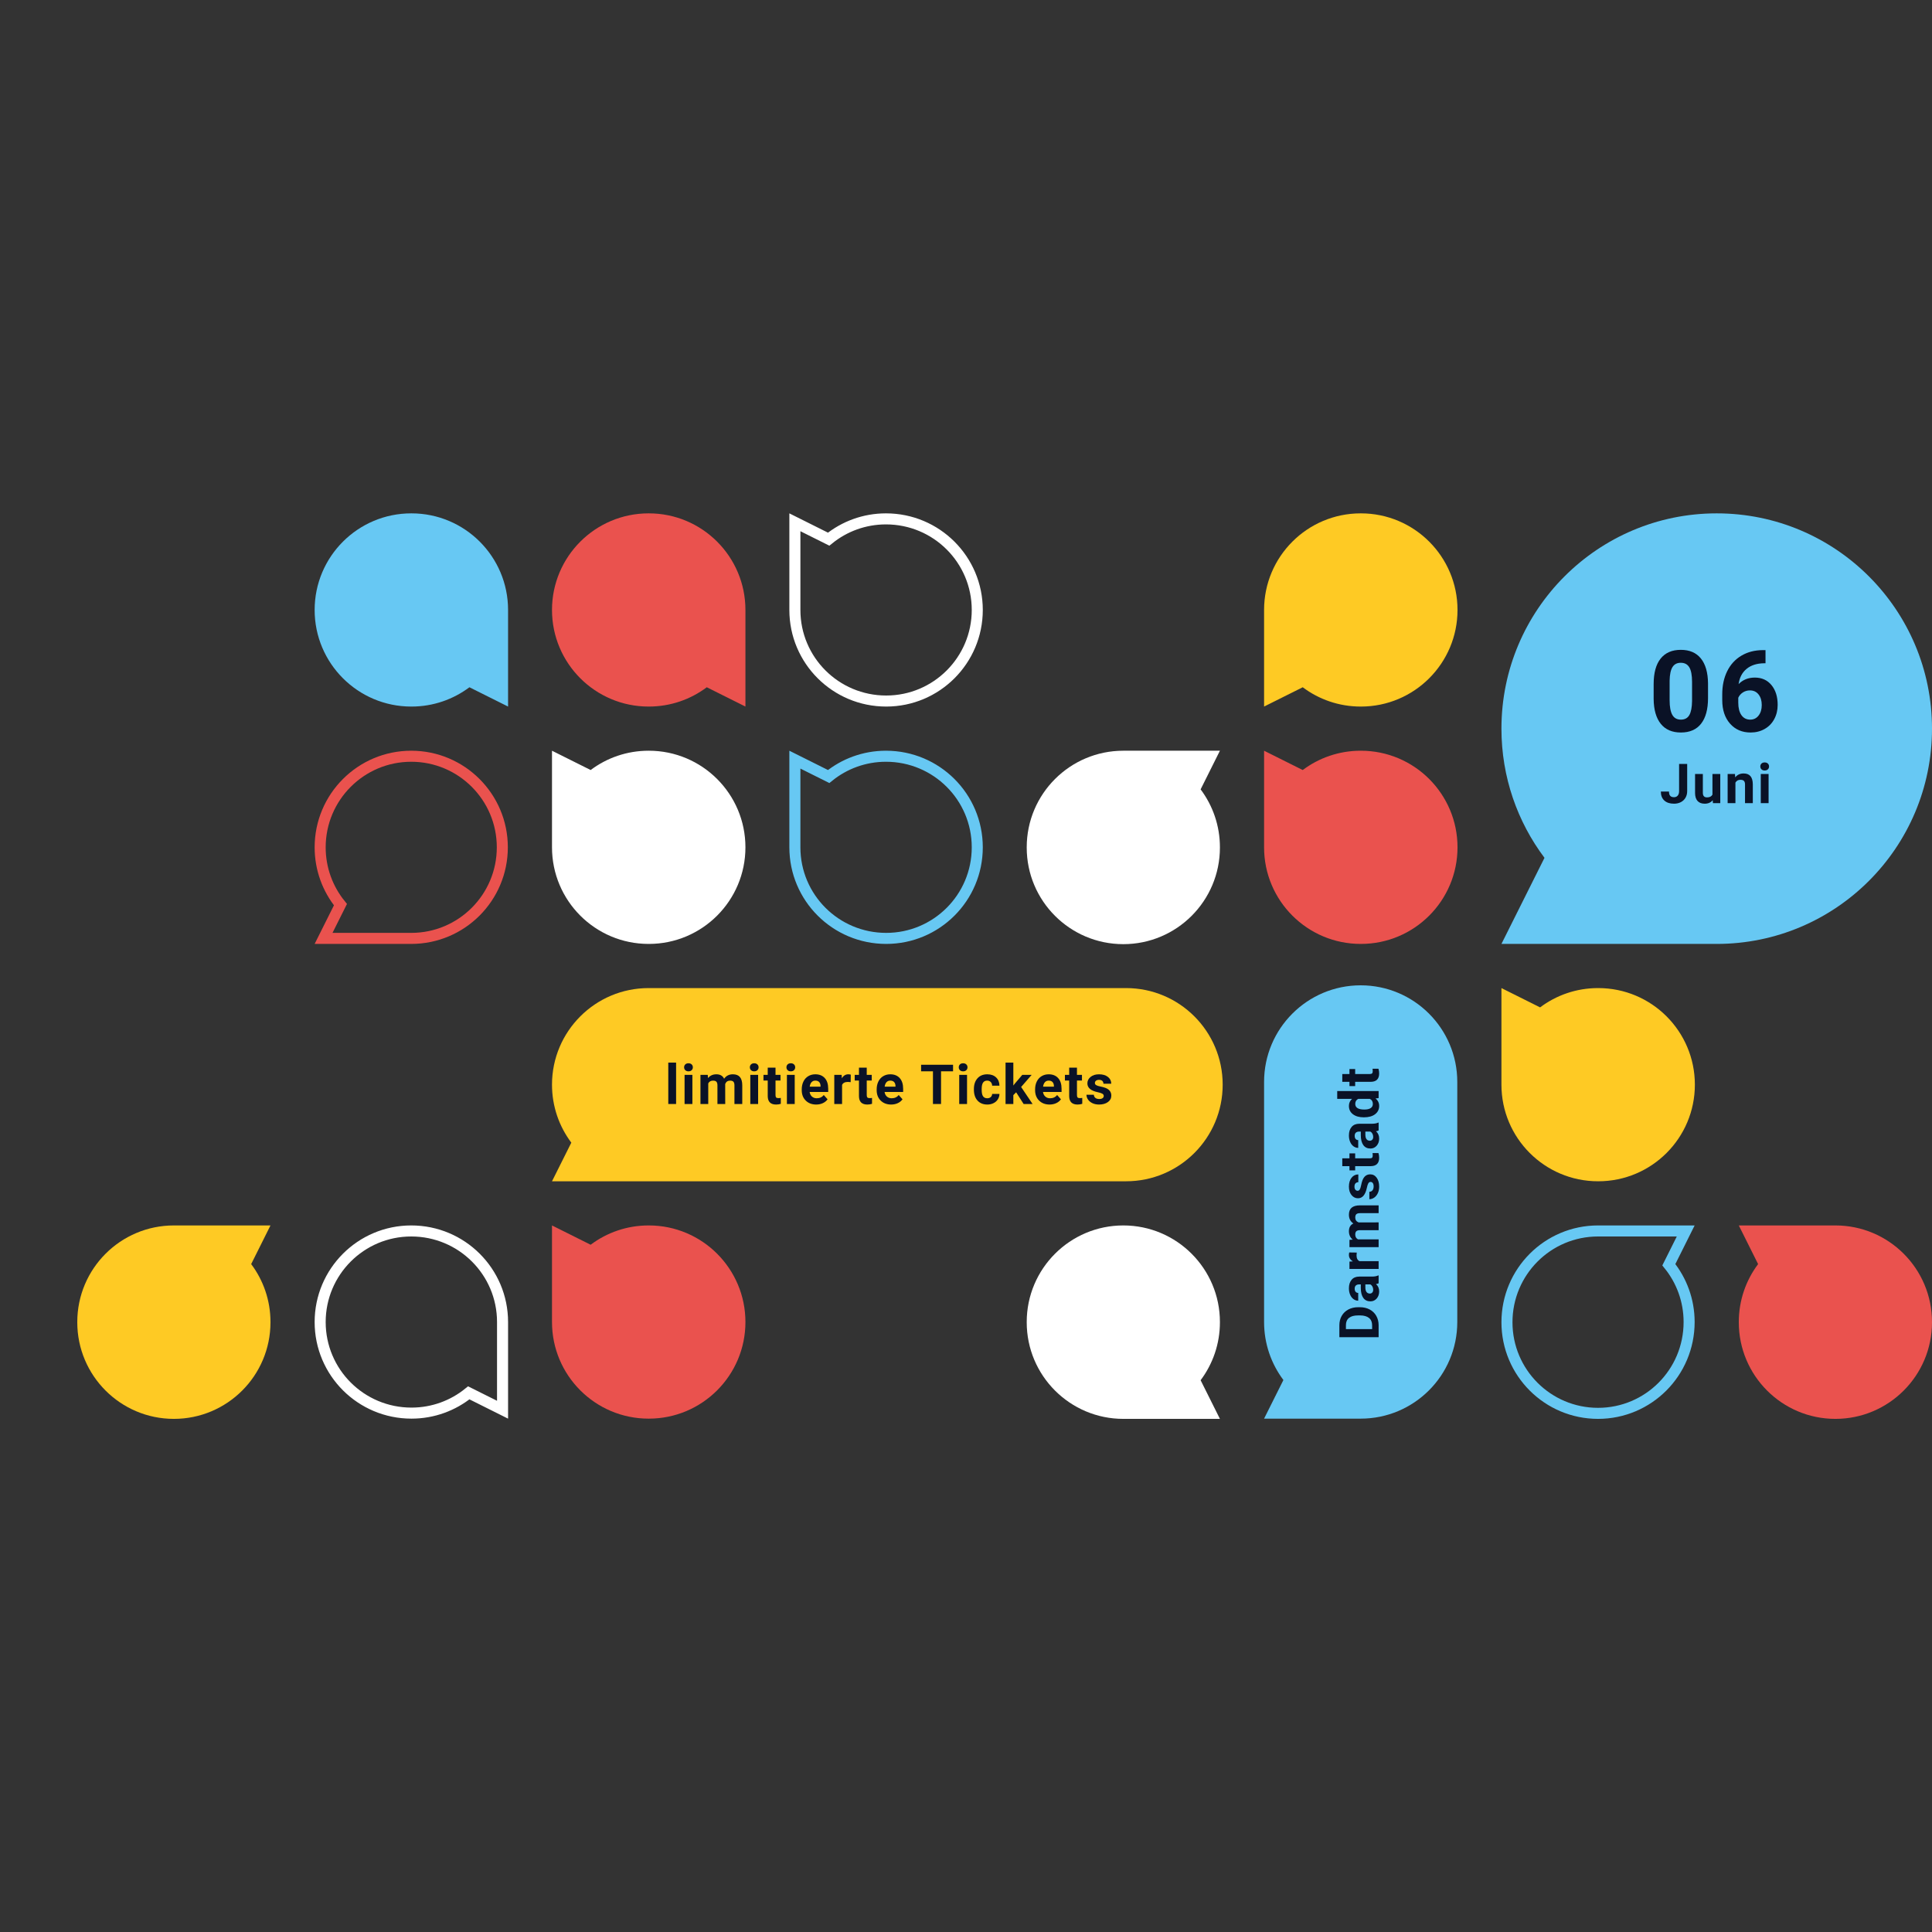
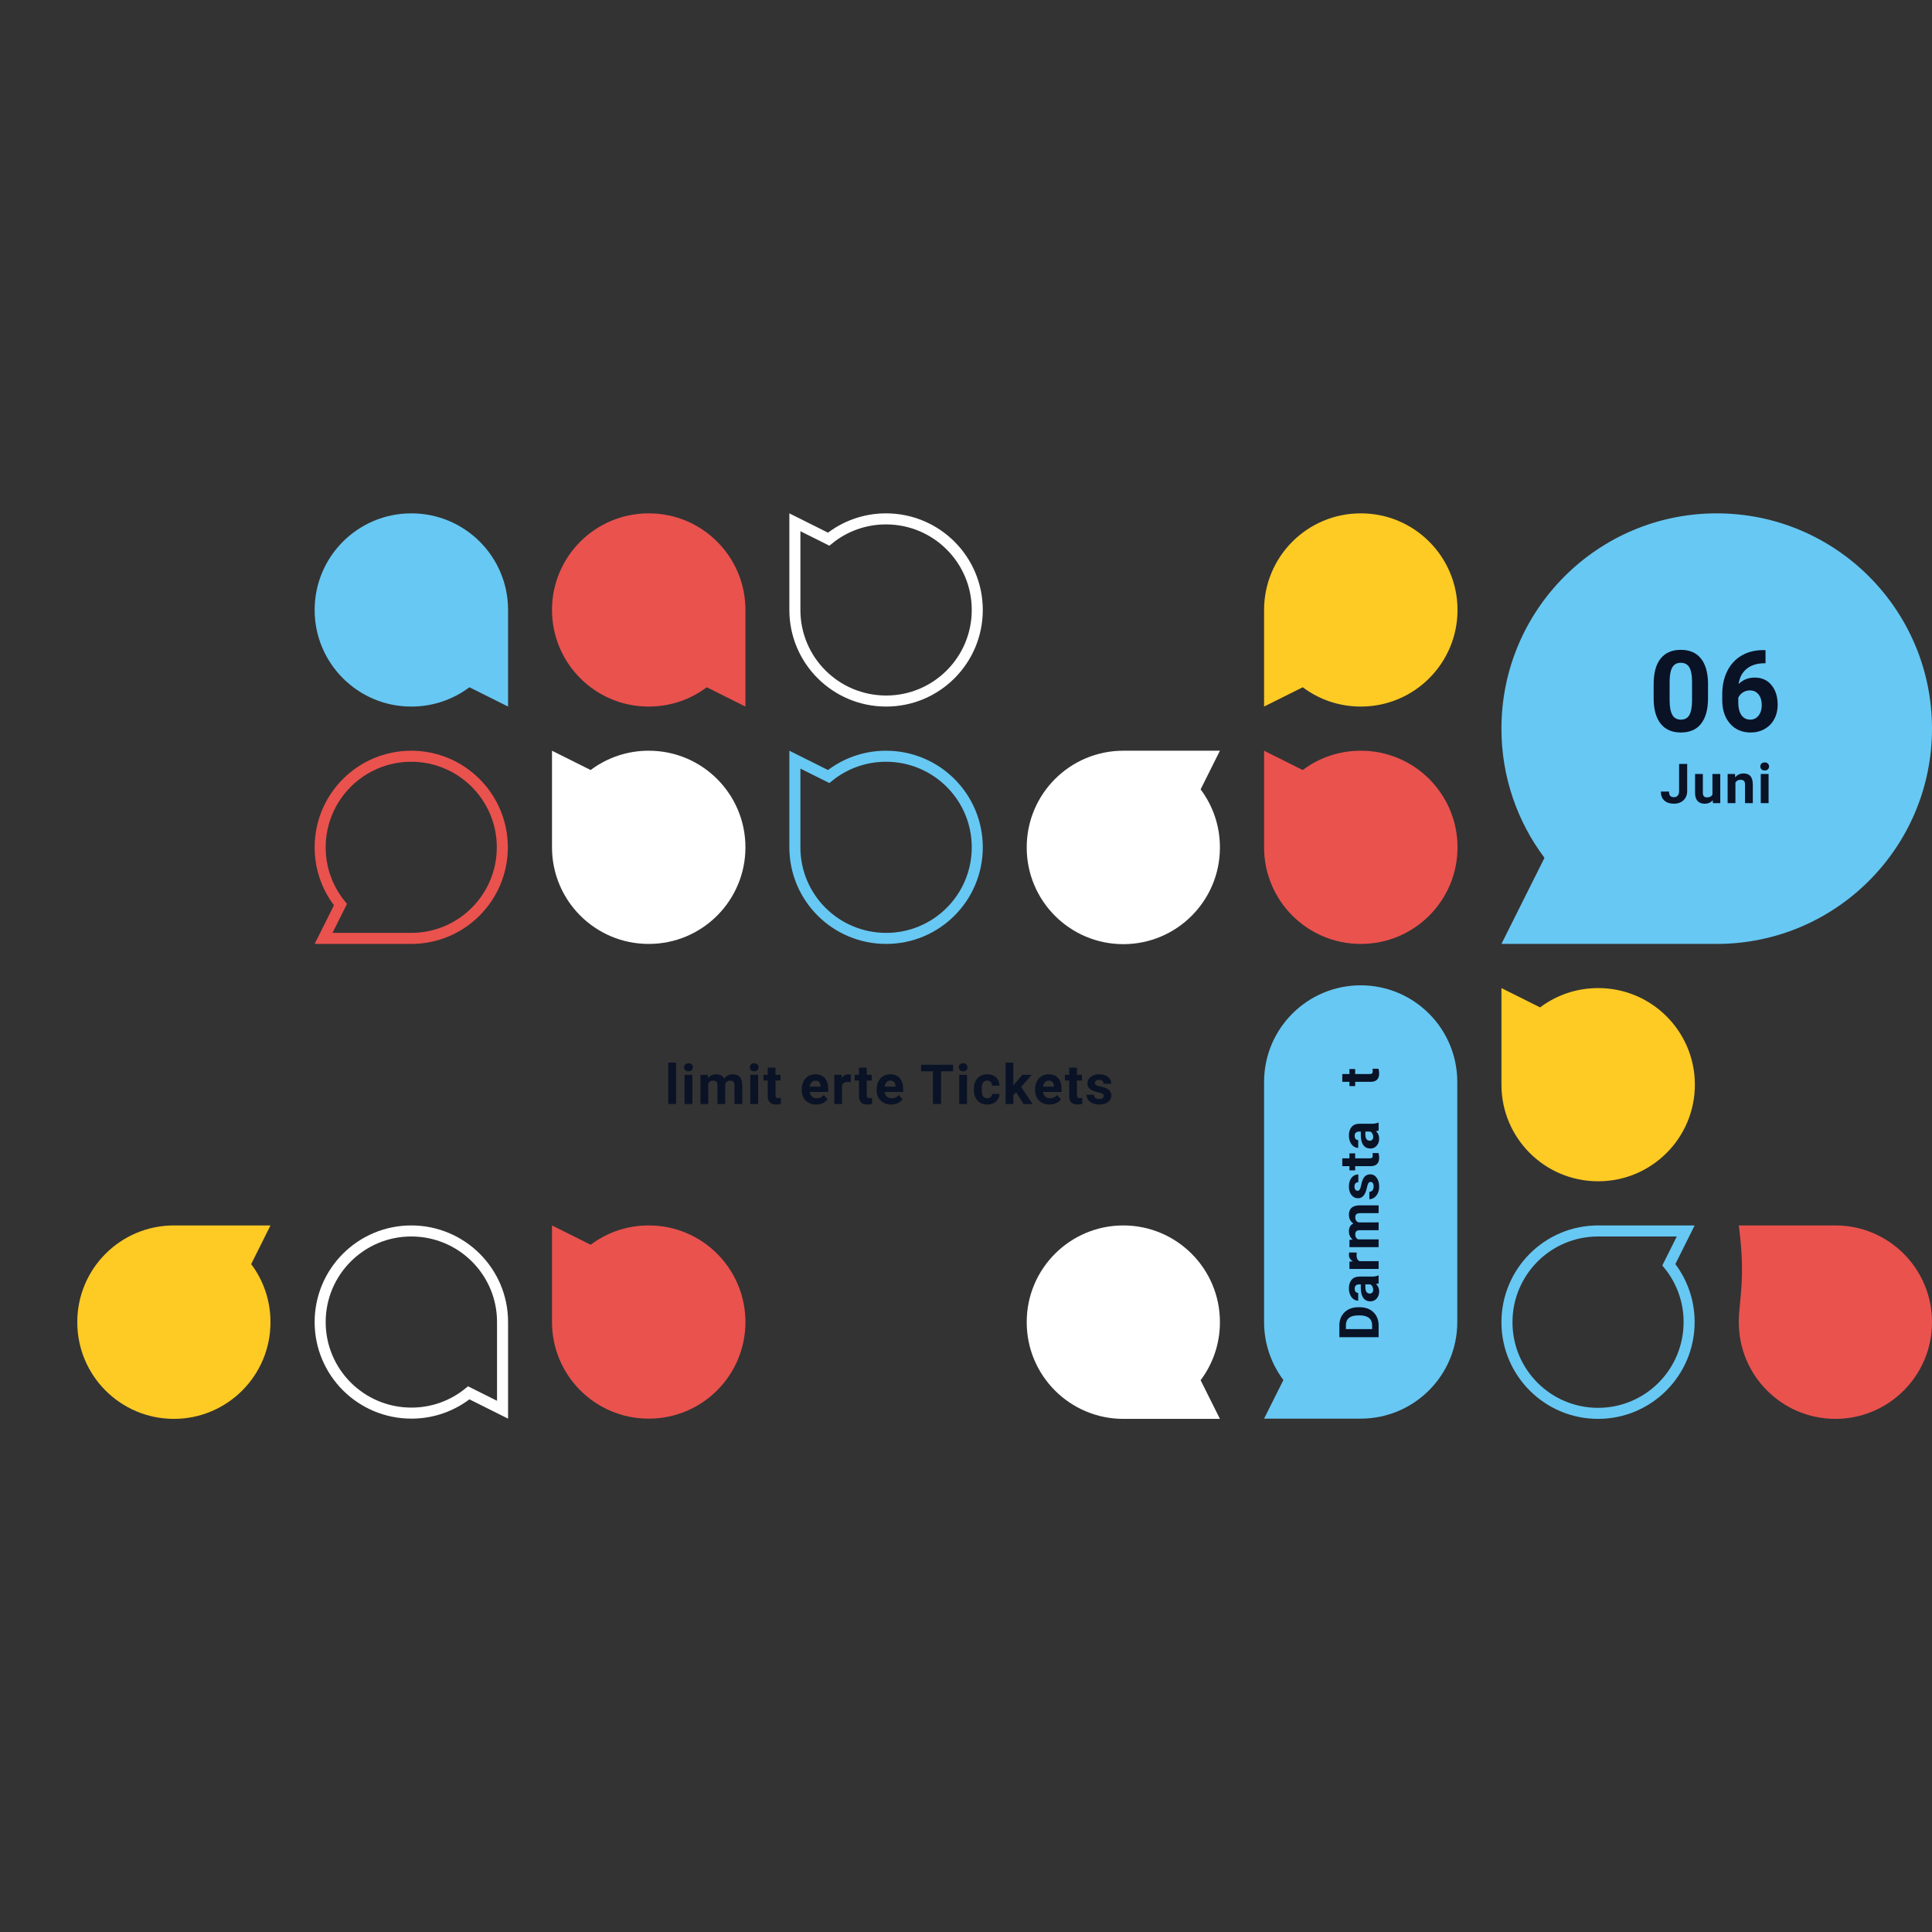
<svg xmlns="http://www.w3.org/2000/svg" width="700px" height="700px" viewBox="0 0 700 700" version="1.1">
  <rect x="0" y="0" width="700" height="700" fill="#333333" stroke="none" />
  <title>ppd--hero</title>
  <g id="ppd--hero" stroke="none" stroke-width="1" fill="none" fill-rule="evenodd">
    <g transform="translate(28, 186)">
      <g id="blase-quadrat" transform="translate(86, 86)" stroke="#EA524E" stroke-width="4">
        <path d="M35,2 C44.113,2 52.363,5.694 58.335,11.665 C64.306,17.637 68,25.887 68,35 C68,44.113 64.306,52.363 58.335,58.335 C52.363,64.306 44.113,68 35,68 L3.236,68 L9.353,55.768 C4.755,50.097 2,42.87 2,35 C2,25.887 5.694,17.637 11.665,11.665 C17.637,5.694 25.887,2 35,2 Z" id="Combined-Shape" />
      </g>
      <g id="blase-quadrat" transform="translate(121.042, 35) rotate(-90) translate(-121.042, -35) translate(86.042, -0.042)" fill="#67C8F3">
        <path d="M0,70.084 L6.994,56.08 C2.602,50.231 4.82352167e-16,42.961 0,35.084 L0,35 C-2.36723813e-15,15.67 15.67,2.36723813e-15 35,0 C54.33,-3.55085719e-15 70,15.67 70,35 L70,35.084 C70,54.414 54.33,70.084 35,70.084 L0,70.084 Z" id="Combined-Shape" />
      </g>
      <g id="blase-quadrat" transform="translate(121.042, 293) rotate(-90) translate(-121.042, -293) translate(86.042, 257.958)" stroke="#FFFFFF" stroke-width="4">
        <path d="M35,2 C44.113,2 52.363,5.694 58.335,11.665 C64.306,17.637 68,25.887 68,35 C68,44.15 64.31,52.418 58.342,58.4 C52.37,64.387 44.117,68.084 35,68.084 L3.234,68.084 L9.347,55.845 C4.752,50.175 2,42.951 2,35.084 C2,25.934 5.69,17.666 11.658,11.683 C17.63,5.697 25.883,2 35,2 Z" id="Combined-Shape" />
      </g>
      <g id="blase-quadrat" transform="translate(35, 293.042) rotate(-180) translate(-35, -293.042) translate(0, 258)" fill="#FECA24">
        <path d="M0,70.084 L6.994,56.08 C2.602,50.231 4.82352167e-16,42.961 0,35.084 L0,35 C-2.36723813e-15,15.67 15.67,2.36723813e-15 35,0 C54.33,-3.55085719e-15 70,15.67 70,35 L70,35.084 C70,54.414 54.33,70.084 35,70.084 L0,70.084 Z" id="Combined-Shape" />
      </g>
      <g id="blase-quadrat" transform="translate(207.042, 121) rotate(-270) translate(-207.042, -121) translate(172.042, 85.958)" fill="#FFFFFF">
        <path d="M0,70.084 L6.994,56.08 C2.602,50.231 4.82352167e-16,42.961 0,35.084 L0,35 C-2.36723813e-15,15.67 15.67,2.36723813e-15 35,0 C54.33,-3.55085719e-15 70,15.67 70,35 L70,35.084 C70,54.414 54.33,70.084 35,70.084 L0,70.084 Z" id="Combined-Shape" />
      </g>
      <g id="blase-quadrat" transform="translate(207.042, 35) rotate(-90) translate(-207.042, -35) translate(172.042, -0.042)" fill="#EA524E">
        <path d="M0,70.084 L6.994,56.08 C2.602,50.231 4.82352167e-16,42.961 0,35.084 L0,35 C-2.36723813e-15,15.67 15.67,1.37589293e-14 35,1.13916912e-14 C54.33,7.84083396e-15 70,15.67 70,35 L70,35.084 C70,54.414 54.33,70.084 35,70.084 L0,70.084 Z" id="Combined-Shape" />
      </g>
      <g id="blase-quadrat" transform="translate(207.042, 293) rotate(-270) translate(-207.042, -293) translate(172.042, 257.958)" fill="#EA524E">
        <path d="M0,70.084 L6.994,56.08 C2.602,50.231 4.82352167e-16,42.961 0,35.084 L0,35 C-2.36723813e-15,15.67 15.67,2.36723813e-15 35,0 C54.33,-3.55085719e-15 70,15.67 70,35 L70,35.084 C70,54.414 54.33,70.084 35,70.084 L0,70.084 Z" id="Combined-Shape" />
      </g>
      <g id="blase-quadrat" transform="translate(293.042, 121) rotate(-270) translate(-293.042, -121) translate(258.042, 85.958)" stroke="#67C8F3" stroke-width="4">
        <path d="M35,2 C44.113,2 52.363,5.694 58.335,11.665 C64.306,17.637 68,25.887 68,35 C68,44.15 64.31,52.418 58.342,58.4 C52.37,64.387 44.117,68.084 35,68.084 L3.234,68.084 L9.347,55.845 C4.752,50.175 2,42.951 2,35.084 C2,25.934 5.69,17.666 11.658,11.683 C17.63,5.697 25.883,2 35,2 Z" id="Combined-Shape" />
      </g>
      <g id="blase-quadrat" transform="translate(293.042, 35) rotate(-270) translate(-293.042, -35) translate(258.042, -0.042)" stroke="#FFFFFF" stroke-width="4">
        <path d="M35,2 C44.113,2 52.363,5.694 58.335,11.665 C64.306,17.637 68,25.887 68,35 C68,44.15 64.31,52.418 58.342,58.4 C52.37,64.387 44.117,68.084 35,68.084 L3.234,68.084 L9.347,55.845 C4.752,50.175 2,42.951 2,35.084 C2,25.934 5.69,17.666 11.658,11.683 C17.63,5.697 25.883,2 35,2 Z" id="Combined-Shape" />
      </g>
      <g id="blase-quadrat" transform="translate(379, 121.042) rotate(-180) translate(-379, -121.042) translate(344, 86)" fill="#FFFFFF">
        <path d="M0,70.084 L6.994,56.08 C2.602,50.231 4.82352167e-16,42.961 0,35.084 L0,35 C-2.36723813e-15,15.67 15.67,2.36723813e-15 35,0 C54.33,-3.55085719e-15 70,15.67 70,35 L70,35.084 C70,54.414 54.33,70.084 35,70.084 L0,70.084 Z" id="Combined-Shape" />
      </g>
      <g id="blase-horizontal" transform="translate(172, 172)">
-         <path d="M0,70 L7,56.003 C2.604,50.153 4.82543957e-16,42.881 0,35 C-2.36723813e-15,15.67 15.67,2.36723813e-15 35,0 L208,0 C227.33,-3.55085719e-15 243,15.67 243,35 C243,54.33 227.33,70 208,70 L0,70 Z" id="Combined-Shape" fill="#FECA24" />
        <g id="TXT" transform="translate(42.13, 27)" fill="#0A1226" fill-rule="nonzero">
          <polygon id="Path" points="2.832 15 0 15 0 0 2.832 0" />
          <path d="M8.735,15 L5.903,15 L5.903,4.434 L8.735,4.434 L8.735,15 Z M5.737,1.699 C5.737,1.276 5.878,0.928 6.162,0.654 C6.445,0.381 6.83,0.244 7.319,0.244 C7.801,0.244 8.185,0.381 8.471,0.654 C8.758,0.928 8.901,1.276 8.901,1.699 C8.901,2.129 8.756,2.48 8.466,2.754 C8.176,3.027 7.794,3.164 7.319,3.164 C6.843,3.164 6.461,3.027 6.171,2.754 C5.882,2.48 5.737,2.129 5.737,1.699 Z" id="Shape" />
          <path d="M14.305,4.434 L14.393,5.615 C15.142,4.697 16.154,4.238 17.43,4.238 C18.791,4.238 19.725,4.775 20.233,5.85 C20.975,4.775 22.033,4.238 23.407,4.238 C24.553,4.238 25.406,4.572 25.966,5.239 C26.526,5.907 26.805,6.911 26.805,8.252 L26.805,15 L23.973,15 L23.973,8.262 C23.973,7.663 23.856,7.225 23.622,6.948 C23.387,6.672 22.974,6.533 22.382,6.533 C21.535,6.533 20.949,6.937 20.624,7.744 L20.634,15 L17.811,15 L17.811,8.271 C17.811,7.66 17.691,7.217 17.45,6.943 C17.209,6.67 16.799,6.533 16.22,6.533 C15.419,6.533 14.839,6.865 14.481,7.529 L14.481,15 L11.659,15 L11.659,4.434 L14.305,4.434 Z" id="Path" />
          <path d="M32.552,15 L29.72,15 L29.72,4.434 L32.552,4.434 L32.552,15 Z M29.554,1.699 C29.554,1.276 29.696,0.928 29.979,0.654 C30.262,0.381 30.648,0.244 31.136,0.244 C31.618,0.244 32.002,0.381 32.288,0.654 C32.575,0.928 32.718,1.276 32.718,1.699 C32.718,2.129 32.573,2.48 32.283,2.754 C31.994,3.027 31.611,3.164 31.136,3.164 C30.661,3.164 30.278,3.027 29.988,2.754 C29.699,2.48 29.554,2.129 29.554,1.699 Z" id="Shape" />
          <path d="M38.855,1.836 L38.855,4.434 L40.662,4.434 L40.662,6.504 L38.855,6.504 L38.855,11.777 C38.855,12.168 38.93,12.448 39.08,12.617 C39.229,12.786 39.516,12.871 39.939,12.871 C40.252,12.871 40.528,12.848 40.769,12.803 L40.769,14.941 C40.216,15.111 39.646,15.195 39.06,15.195 C37.081,15.195 36.072,14.196 36.033,12.197 L36.033,6.504 L34.49,6.504 L34.49,4.434 L36.033,4.434 L36.033,1.836 L38.855,1.836 Z" id="Path" />
-           <path d="M45.812,15 L42.98,15 L42.98,4.434 L45.812,4.434 L45.812,15 Z M42.814,1.699 C42.814,1.276 42.956,0.928 43.239,0.654 C43.522,0.381 43.908,0.244 44.396,0.244 C44.878,0.244 45.262,0.381 45.549,0.654 C45.835,0.928 45.979,1.276 45.979,1.699 C45.979,2.129 45.834,2.48 45.544,2.754 C45.254,3.027 44.872,3.164 44.396,3.164 C43.921,3.164 43.539,3.027 43.249,2.754 C42.959,2.48 42.814,2.129 42.814,1.699 Z" id="Shape" />
          <path d="M53.6,15.195 C52.051,15.195 50.789,14.72 49.816,13.77 C48.843,12.819 48.356,11.553 48.356,9.971 L48.356,9.697 C48.356,8.636 48.561,7.687 48.971,6.851 C49.381,6.014 49.962,5.369 50.714,4.917 C51.466,4.465 52.324,4.238 53.288,4.238 C54.733,4.238 55.871,4.694 56.701,5.605 C57.531,6.517 57.946,7.809 57.946,9.482 L57.946,10.635 L51.217,10.635 C51.308,11.325 51.583,11.878 52.042,12.295 C52.501,12.712 53.082,12.92 53.786,12.92 C54.873,12.92 55.722,12.526 56.334,11.738 L57.721,13.291 C57.298,13.89 56.725,14.357 56.002,14.692 C55.28,15.028 54.479,15.195 53.6,15.195 Z M53.278,6.523 C52.718,6.523 52.264,6.712 51.915,7.09 C51.567,7.467 51.344,8.008 51.246,8.711 L55.172,8.711 L55.172,8.486 C55.159,7.861 54.99,7.378 54.664,7.036 C54.339,6.694 53.877,6.523 53.278,6.523 Z" id="Shape" />
          <path d="M66.085,7.08 C65.701,7.028 65.362,7.002 65.069,7.002 C64.001,7.002 63.302,7.363 62.97,8.086 L62.97,15 L60.147,15 L60.147,4.434 L62.813,4.434 L62.891,5.693 C63.458,4.723 64.242,4.238 65.245,4.238 C65.557,4.238 65.85,4.281 66.124,4.365 L66.085,7.08 Z" id="Path" />
          <path d="M71.909,1.836 L71.909,4.434 L73.716,4.434 L73.716,6.504 L71.909,6.504 L71.909,11.777 C71.909,12.168 71.984,12.448 72.134,12.617 C72.284,12.786 72.57,12.871 72.993,12.871 C73.306,12.871 73.583,12.848 73.823,12.803 L73.823,14.941 C73.27,15.111 72.7,15.195 72.114,15.195 C70.135,15.195 69.126,14.196 69.087,12.197 L69.087,6.504 L67.544,6.504 L67.544,4.434 L69.087,4.434 L69.087,1.836 L71.909,1.836 Z" id="Path" />
          <path d="M80.752,15.195 C79.202,15.195 77.941,14.72 76.967,13.77 C75.994,12.819 75.507,11.553 75.507,9.971 L75.507,9.697 C75.507,8.636 75.713,7.687 76.123,6.851 C76.533,6.014 77.114,5.369 77.866,4.917 C78.618,4.465 79.476,4.238 80.439,4.238 C81.884,4.238 83.022,4.694 83.852,5.605 C84.682,6.517 85.097,7.809 85.097,9.482 L85.097,10.635 L78.369,10.635 C78.46,11.325 78.735,11.878 79.194,12.295 C79.653,12.712 80.234,12.92 80.937,12.92 C82.024,12.92 82.874,12.526 83.486,11.738 L84.873,13.291 C84.449,13.89 83.877,14.357 83.154,14.692 C82.431,15.028 81.63,15.195 80.752,15.195 Z M80.429,6.523 C79.869,6.523 79.415,6.712 79.067,7.09 C78.719,7.467 78.496,8.008 78.398,8.711 L82.324,8.711 L82.324,8.486 C82.311,7.861 82.142,7.378 81.816,7.036 C81.49,6.694 81.028,6.523 80.429,6.523 Z" id="Shape" />
          <polygon id="Path" points="103.182 3.154 98.827 3.154 98.827 15 95.897 15 95.897 3.154 91.6 3.154 91.6 0.781 103.182 0.781" />
          <path d="M108.245,15 L105.413,15 L105.413,4.434 L108.245,4.434 L108.245,15 Z M105.247,1.699 C105.247,1.276 105.388,0.928 105.672,0.654 C105.955,0.381 106.341,0.244 106.829,0.244 C107.311,0.244 107.695,0.381 107.981,0.654 C108.268,0.928 108.411,1.276 108.411,1.699 C108.411,2.129 108.266,2.48 107.976,2.754 C107.687,3.027 107.304,3.164 106.829,3.164 C106.354,3.164 105.971,3.027 105.681,2.754 C105.392,2.48 105.247,2.129 105.247,1.699 Z" id="Shape" />
          <path d="M115.564,12.92 C116.085,12.92 116.508,12.777 116.833,12.49 C117.159,12.204 117.328,11.823 117.341,11.348 L119.987,11.348 C119.981,12.064 119.786,12.72 119.402,13.315 C119.017,13.911 118.492,14.373 117.824,14.702 C117.157,15.031 116.42,15.195 115.612,15.195 C114.102,15.195 112.911,14.715 112.038,13.755 C111.166,12.795 110.73,11.468 110.73,9.775 L110.73,9.59 C110.73,7.962 111.163,6.663 112.029,5.693 C112.894,4.723 114.083,4.238 115.593,4.238 C116.915,4.238 117.974,4.614 118.772,5.366 C119.569,6.118 119.974,7.119 119.987,8.369 L117.341,8.369 C117.328,7.822 117.159,7.378 116.833,7.036 C116.508,6.694 116.078,6.523 115.544,6.523 C114.887,6.523 114.39,6.763 114.055,7.241 C113.72,7.72 113.552,8.496 113.552,9.57 L113.552,9.863 C113.552,10.951 113.718,11.732 114.05,12.207 C114.382,12.682 114.887,12.92 115.564,12.92 Z" id="Path" />
          <polygon id="Path" points="126.037 10.762 125.021 11.777 125.021 15 122.199 15 122.199 0 125.021 0 125.021 8.311 125.568 7.607 128.273 4.434 131.662 4.434 127.843 8.838 131.994 15 128.752 15" />
          <path d="M138.15,15.195 C136.601,15.195 135.34,14.72 134.366,13.77 C133.393,12.819 132.906,11.553 132.906,9.971 L132.906,9.697 C132.906,8.636 133.111,7.687 133.521,6.851 C133.932,6.014 134.513,5.369 135.265,4.917 C136.017,4.465 136.874,4.238 137.838,4.238 C139.283,4.238 140.421,4.694 141.251,5.605 C142.081,6.517 142.496,7.809 142.496,9.482 L142.496,10.635 L135.768,10.635 C135.859,11.325 136.134,11.878 136.593,12.295 C137.052,12.712 137.633,12.92 138.336,12.92 C139.423,12.92 140.273,12.526 140.885,11.738 L142.271,13.291 C141.848,13.89 141.275,14.357 140.553,14.692 C139.83,15.028 139.029,15.195 138.15,15.195 Z M137.828,6.523 C137.268,6.523 136.814,6.712 136.466,7.09 C136.118,7.467 135.895,8.008 135.797,8.711 L139.723,8.711 L139.723,8.486 C139.71,7.861 139.54,7.378 139.215,7.036 C138.889,6.694 138.427,6.523 137.828,6.523 Z" id="Shape" />
          <path d="M148.077,1.836 L148.077,4.434 L149.883,4.434 L149.883,6.504 L148.077,6.504 L148.077,11.777 C148.077,12.168 148.151,12.448 148.301,12.617 C148.451,12.786 148.737,12.871 149.161,12.871 C149.473,12.871 149.75,12.848 149.991,12.803 L149.991,14.941 C149.437,15.111 148.868,15.195 148.282,15.195 C146.302,15.195 145.293,14.196 145.254,12.197 L145.254,6.504 L143.711,6.504 L143.711,4.434 L145.254,4.434 L145.254,1.836 L148.077,1.836 Z" id="Path" />
          <path d="M157.778,12.08 C157.778,11.735 157.607,11.463 157.265,11.265 C156.924,11.066 156.375,10.889 155.62,10.732 C153.107,10.205 151.85,9.137 151.85,7.529 C151.85,6.592 152.239,5.809 153.017,5.181 C153.795,4.552 154.813,4.238 156.069,4.238 C157.41,4.238 158.483,4.554 159.287,5.186 C160.091,5.817 160.493,6.637 160.493,7.646 L157.671,7.646 C157.671,7.243 157.54,6.909 157.28,6.646 C157.02,6.382 156.613,6.25 156.059,6.25 C155.584,6.25 155.216,6.357 154.956,6.572 C154.695,6.787 154.565,7.061 154.565,7.393 C154.565,7.705 154.713,7.957 155.01,8.149 C155.306,8.341 155.805,8.507 156.509,8.647 C157.212,8.787 157.804,8.945 158.286,9.121 C159.777,9.668 160.522,10.615 160.522,11.963 C160.522,12.926 160.109,13.706 159.282,14.302 C158.455,14.897 157.387,15.195 156.079,15.195 C155.193,15.195 154.407,15.037 153.721,14.722 C153.034,14.406 152.495,13.973 152.104,13.423 C151.714,12.873 151.518,12.279 151.518,11.641 L154.194,11.641 C154.22,12.142 154.406,12.526 154.751,12.793 C155.096,13.06 155.558,13.193 156.137,13.193 C156.678,13.193 157.086,13.091 157.363,12.886 C157.64,12.681 157.778,12.412 157.778,12.08 Z" id="Path" />
        </g>
      </g>
      <g id="blase-quadrat" transform="translate(379, 293.042) scale(-1, 1) rotate(-360) translate(-379, -293.042) translate(344, 258)" fill="#FFFFFF">
        <path d="M0,70.084 L6.994,56.08 C2.602,50.231 4.82352167e-16,42.961 0,35.084 L0,35 C-2.36723813e-15,15.67 15.67,2.36723813e-15 35,0 C54.33,-3.55085719e-15 70,15.67 70,35 L70,35.084 C70,54.414 54.33,70.084 35,70.084 L0,70.084 Z" id="Combined-Shape" />
      </g>
      <g id="blase-quadrat" transform="translate(465.042, 121) rotate(-270) translate(-465.042, -121) translate(430.042, 85.958)" fill="#EA524E">
        <path d="M0,70.084 L6.994,56.08 C2.602,50.231 4.82352167e-16,42.961 0,35.084 L0,35 C-2.36723813e-15,15.67 15.67,2.36723813e-15 35,0 C54.33,-3.55085719e-15 70,15.67 70,35 L70,35.084 C70,54.414 54.33,70.084 35,70.084 L0,70.084 Z" id="Combined-Shape" />
      </g>
      <g id="blase-quadrat" transform="translate(465.042, 35) scale(-1, 1) rotate(-90) translate(-465.042, -35) translate(430.042, -0.042)" fill="#FECA24">
        <path d="M0,70.084 L6.994,56.08 C2.602,50.231 4.82352167e-16,42.961 0,35.084 L0,35 C-2.36723813e-15,15.67 15.67,2.36723813e-15 35,0 C54.33,-3.55085719e-15 70,15.67 70,35 L70,35.084 C70,54.414 54.33,70.084 35,70.084 L0,70.084 Z" id="Combined-Shape" />
      </g>
      <g id="blase-vertikal" transform="translate(430, 171)">
        <path d="M0,157 L7,143.003 C2.604,137.153 4.82543957e-16,129.881 0,122 L0,35 C-2.36723813e-15,15.67 15.67,2.36723813e-15 35,0 C54.33,-3.55085719e-15 70,15.67 70,35 L70,122 C70,141.33 54.33,157 35,157 L0,157 Z" fill="#67C8F3" />
        <g id="TXT" transform="translate(34.098, 78.862) rotate(-90) translate(-34.098, -78.862) translate(-14.538, 71.264)" fill="#0A1226" fill-rule="nonzero">
          <path d="M0,15 L0,0.781 L4.375,0.781 C5.625,0.781 6.743,1.063 7.729,1.626 C8.716,2.189 9.486,2.99 10.039,4.028 C10.592,5.067 10.869,6.247 10.869,7.568 L10.869,8.223 C10.869,9.544 10.597,10.719 10.054,11.748 C9.51,12.777 8.743,13.574 7.754,14.141 C6.764,14.707 5.648,14.993 4.404,15 L0,15 Z M2.93,3.154 L2.93,12.646 L4.346,12.646 C5.492,12.646 6.367,12.272 6.973,11.523 C7.578,10.775 7.887,9.704 7.9,8.311 L7.9,7.559 C7.9,6.113 7.601,5.018 7.002,4.272 C6.403,3.527 5.527,3.154 4.375,3.154 L2.93,3.154 Z" id="Shape" />
          <path d="M19.536,15 C19.405,14.746 19.311,14.43 19.252,14.053 C18.569,14.814 17.68,15.195 16.586,15.195 C15.551,15.195 14.693,14.896 14.013,14.297 C13.333,13.698 12.993,12.943 12.993,12.031 C12.993,10.911 13.408,10.052 14.238,9.453 C15.068,8.854 16.267,8.551 17.836,8.545 L19.135,8.545 L19.135,7.939 C19.135,7.451 19.01,7.061 18.759,6.768 C18.509,6.475 18.113,6.328 17.573,6.328 C17.097,6.328 16.725,6.442 16.454,6.67 C16.184,6.898 16.049,7.21 16.049,7.607 L13.227,7.607 C13.227,6.995 13.416,6.429 13.793,5.908 C14.171,5.387 14.705,4.979 15.395,4.683 C16.085,4.386 16.86,4.238 17.719,4.238 C19.021,4.238 20.055,4.565 20.82,5.22 C21.585,5.874 21.967,6.794 21.967,7.979 L21.967,12.559 C21.974,13.561 22.114,14.32 22.387,14.834 L22.387,15 L19.536,15 Z M17.202,13.037 C17.618,13.037 18.002,12.944 18.354,12.759 C18.705,12.573 18.966,12.324 19.135,12.012 L19.135,10.195 L18.08,10.195 C16.668,10.195 15.916,10.684 15.825,11.66 L15.815,11.826 C15.815,12.178 15.939,12.467 16.186,12.695 C16.433,12.923 16.772,13.037 17.202,13.037 Z" id="Shape" />
          <path d="M30.673,7.08 C30.289,7.028 29.95,7.002 29.657,7.002 C28.589,7.002 27.889,7.363 27.557,8.086 L27.557,15 L24.735,15 L24.735,4.434 L27.401,4.434 L27.479,5.693 C28.046,4.723 28.83,4.238 29.833,4.238 C30.145,4.238 30.438,4.281 30.712,4.365 L30.673,7.08 Z" id="Path" />
          <path d="M35.277,4.434 L35.364,5.615 C36.113,4.697 37.126,4.238 38.402,4.238 C39.762,4.238 40.696,4.775 41.204,5.85 C41.946,4.775 43.004,4.238 44.378,4.238 C45.524,4.238 46.377,4.572 46.937,5.239 C47.497,5.907 47.777,6.911 47.777,8.252 L47.777,15 L44.945,15 L44.945,8.262 C44.945,7.663 44.827,7.225 44.593,6.948 C44.359,6.672 43.945,6.533 43.353,6.533 C42.506,6.533 41.92,6.937 41.595,7.744 L41.605,15 L38.782,15 L38.782,8.271 C38.782,7.66 38.662,7.217 38.421,6.943 C38.18,6.67 37.77,6.533 37.191,6.533 C36.39,6.533 35.81,6.865 35.452,7.529 L35.452,15 L32.63,15 L32.63,4.434 L35.277,4.434 Z" id="Path" />
          <path d="M56.267,12.08 C56.267,11.735 56.096,11.463 55.754,11.265 C55.413,11.066 54.864,10.889 54.109,10.732 C51.596,10.205 50.339,9.137 50.339,7.529 C50.339,6.592 50.728,5.809 51.506,5.181 C52.284,4.552 53.302,4.238 54.558,4.238 C55.899,4.238 56.972,4.554 57.776,5.186 C58.58,5.817 58.982,6.637 58.982,7.646 L56.16,7.646 C56.16,7.243 56.03,6.909 55.769,6.646 C55.509,6.382 55.102,6.25 54.548,6.25 C54.073,6.25 53.705,6.357 53.445,6.572 C53.185,6.787 53.054,7.061 53.054,7.393 C53.054,7.705 53.202,7.957 53.499,8.149 C53.795,8.341 54.295,8.507 54.998,8.647 C55.701,8.787 56.293,8.945 56.775,9.121 C58.266,9.668 59.011,10.615 59.011,11.963 C59.011,12.926 58.598,13.706 57.771,14.302 C56.944,14.897 55.877,15.195 54.568,15.195 C53.683,15.195 52.896,15.037 52.21,14.722 C51.523,14.406 50.984,13.973 50.593,13.423 C50.203,12.873 50.007,12.279 50.007,11.641 L52.683,11.641 C52.709,12.142 52.895,12.526 53.24,12.793 C53.585,13.06 54.047,13.193 54.627,13.193 C55.167,13.193 55.575,13.091 55.852,12.886 C56.129,12.681 56.267,12.412 56.267,12.08 Z" id="Path" />
          <path d="M64.807,1.836 L64.807,4.434 L66.613,4.434 L66.613,6.504 L64.807,6.504 L64.807,11.777 C64.807,12.168 64.882,12.448 65.031,12.617 C65.181,12.786 65.467,12.871 65.891,12.871 C66.203,12.871 66.48,12.848 66.721,12.803 L66.721,14.941 C66.167,15.111 65.598,15.195 65.012,15.195 C63.033,15.195 62.023,14.196 61.984,12.197 L61.984,6.504 L60.441,6.504 L60.441,4.434 L61.984,4.434 L61.984,1.836 L64.807,1.836 Z" id="Path" />
          <path d="M74.909,15 C74.778,14.746 74.684,14.43 74.625,14.053 C73.942,14.814 73.053,15.195 71.959,15.195 C70.924,15.195 70.066,14.896 69.386,14.297 C68.706,13.698 68.366,12.943 68.366,12.031 C68.366,10.911 68.781,10.052 69.611,9.453 C70.441,8.854 71.64,8.551 73.209,8.545 L74.508,8.545 L74.508,7.939 C74.508,7.451 74.383,7.061 74.132,6.768 C73.882,6.475 73.486,6.328 72.946,6.328 C72.47,6.328 72.098,6.442 71.828,6.67 C71.557,6.898 71.422,7.21 71.422,7.607 L68.6,7.607 C68.6,6.995 68.789,6.429 69.166,5.908 C69.544,5.387 70.078,4.979 70.768,4.683 C71.458,4.386 72.233,4.238 73.092,4.238 C74.394,4.238 75.428,4.565 76.193,5.22 C76.958,5.874 77.34,6.794 77.34,7.979 L77.34,12.559 C77.347,13.561 77.487,14.32 77.76,14.834 L77.76,15 L74.909,15 Z M72.575,13.037 C72.991,13.037 73.375,12.944 73.727,12.759 C74.079,12.573 74.339,12.324 74.508,12.012 L74.508,10.195 L73.454,10.195 C72.041,10.195 71.289,10.684 71.198,11.66 L71.188,11.826 C71.188,12.178 71.312,12.467 71.559,12.695 C71.806,12.923 72.145,13.037 72.575,13.037 Z" id="Shape" />
-           <path d="M79.669,9.639 C79.669,7.992 80.038,6.68 80.777,5.703 C81.516,4.727 82.527,4.238 83.809,4.238 C84.838,4.238 85.688,4.622 86.358,5.391 L86.358,8.95904225e-14 L89.19,8.95904225e-14 L89.19,15 L86.641,15 L86.505,13.877 C85.802,14.756 84.897,15.195 83.79,15.195 C82.546,15.195 81.549,14.705 80.797,13.726 C80.045,12.746 79.669,11.383 79.669,9.639 Z M82.491,9.844 C82.491,10.833 82.664,11.592 83.009,12.119 C83.354,12.646 83.855,12.91 84.513,12.91 C85.385,12.91 86,12.542 86.358,11.807 L86.358,7.637 C86.007,6.901 85.398,6.533 84.532,6.533 C83.171,6.533 82.491,7.637 82.491,9.844 Z" id="Shape" />
          <path d="M95.357,1.836 L95.357,4.434 L97.163,4.434 L97.163,6.504 L95.357,6.504 L95.357,11.777 C95.357,12.168 95.432,12.448 95.581,12.617 C95.731,12.786 96.017,12.871 96.441,12.871 C96.753,12.871 97.03,12.848 97.271,12.803 L97.271,14.941 C96.717,15.111 96.148,15.195 95.562,15.195 C93.583,15.195 92.573,14.196 92.534,12.197 L92.534,6.504 L90.991,6.504 L90.991,4.434 L92.534,4.434 L92.534,1.836 L95.357,1.836 Z" id="Path" />
        </g>
      </g>
      <g id="blase-quadrat" transform="translate(551.042, 207) rotate(-270) translate(-551.042, -207) translate(516.042, 171.958)" fill="#FECA24">
        <path d="M0,70.084 L6.994,56.08 C2.602,50.231 -6.64137856e-16,42.961 0,35.084 L0,35 C-9.47266549e-15,15.67 15.67,2.36723813e-15 35,0 C54.33,-3.55085719e-15 70,15.67 70,35 L70,35.084 C70,54.414 54.33,70.084 35,70.084 L0,70.084 Z" id="Combined-Shape" />
      </g>
      <g id="blase-quadrat" transform="translate(551, 293.042) rotate(-180) translate(-551, -293.042) translate(516, 258)" stroke="#67C8F3" stroke-width="4">
        <path d="M35,2 C44.113,2 52.363,5.694 58.335,11.665 C64.306,17.637 68,25.887 68,35 C68,44.15 64.31,52.418 58.342,58.4 C52.37,64.387 44.117,68.084 35,68.084 L3.234,68.084 L9.347,55.845 C4.752,50.175 2,42.951 2,35.084 C2,25.934 5.69,17.666 11.658,11.683 C17.63,5.697 25.883,2 35,2 Z" id="Combined-Shape" />
      </g>
      <g id="blase-quadrat" transform="translate(516, 0)" fill="#67C8F3">
        <path d="M0,156 L15.598,124.804 C5.804,111.767 1.07532661e-15,95.561 0,78 C-5.27555926e-15,34.922 34.922,5.27555926e-15 78,0 C121.078,-7.91333889e-15 156,34.922 156,78 C156,121.078 121.078,156 78,156 L0,156 Z" id="Combined-Shape" />
      </g>
      <g id="06" transform="translate(571.149, 49.451)" fill="#0A1226" fill-rule="nonzero">
        <path d="M19.699,17.497 C19.699,21.528 18.865,24.611 17.197,26.746 C15.528,28.882 13.086,29.949 9.87,29.949 C6.693,29.949 4.264,28.902 2.583,26.806 C0.901,24.711 0.04,21.708 0,17.797 L0,12.432 C0,8.361 0.844,5.272 2.532,3.163 C4.221,1.054 6.653,0 9.83,0 C13.006,0 15.435,1.044 17.117,3.133 C18.798,5.222 19.659,8.221 19.699,12.132 L19.699,17.497 Z M13.914,11.611 C13.914,9.196 13.583,7.437 12.923,6.336 C12.262,5.235 11.231,4.685 9.83,4.685 C8.468,4.685 7.464,5.208 6.817,6.256 C6.169,7.304 5.826,8.942 5.786,11.171 L5.786,18.258 C5.786,20.633 6.109,22.399 6.757,23.553 C7.404,24.707 8.442,25.285 9.87,25.285 C11.284,25.285 12.305,24.731 12.933,23.623 C13.56,22.515 13.887,20.82 13.914,18.538 L13.914,11.611 Z" id="Shape" />
        <path d="M40.528,0.1 L40.528,4.865 L39.968,4.865 C37.352,4.905 35.247,5.585 33.652,6.907 C32.057,8.228 31.099,10.063 30.779,12.412 C32.327,10.837 34.282,10.05 36.645,10.05 C39.18,10.05 41.196,10.957 42.69,12.772 C44.185,14.588 44.933,16.977 44.933,19.939 C44.933,21.835 44.522,23.55 43.701,25.084 C42.881,26.619 41.72,27.814 40.218,28.668 C38.717,29.522 37.018,29.949 35.123,29.949 C32.053,29.949 29.574,28.882 27.686,26.746 C25.797,24.611 24.853,21.761 24.853,18.198 L24.853,16.116 C24.853,12.953 25.45,10.16 26.645,7.738 C27.839,5.315 29.554,3.44 31.79,2.112 C34.025,0.784 36.618,0.113 39.567,0.1 L40.528,0.1 Z M34.883,14.694 C33.949,14.694 33.101,14.938 32.34,15.425 C31.58,15.912 31.019,16.556 30.659,17.357 L30.659,19.119 C30.659,21.054 31.039,22.565 31.8,23.653 C32.561,24.741 33.628,25.285 35.003,25.285 C36.244,25.285 37.248,24.794 38.016,23.813 C38.783,22.832 39.167,21.561 39.167,20 C39.167,18.411 38.78,17.13 38.006,16.156 C37.232,15.181 36.191,14.694 34.883,14.694 Z" id="Shape" />
      </g>
      <g id="Juni" transform="translate(573.757, 90.244)" fill="#0A1226" fill-rule="nonzero">
        <path d="M6.611,0.537 L9.541,0.537 L9.541,10.381 C9.541,11.286 9.341,12.085 8.94,12.778 C8.54,13.472 7.975,14.007 7.246,14.385 C6.517,14.762 5.693,14.951 4.775,14.951 C3.271,14.951 2.1,14.569 1.26,13.804 C0.42,13.039 0,11.956 0,10.557 L2.949,10.557 C2.949,11.253 3.096,11.768 3.389,12.1 C3.682,12.432 4.144,12.598 4.775,12.598 C5.335,12.598 5.781,12.406 6.113,12.021 C6.445,11.637 6.611,11.09 6.611,10.381 L6.611,0.537 Z" id="Path" />
        <path d="M18.793,13.682 C18.097,14.528 17.133,14.951 15.903,14.951 C14.77,14.951 13.906,14.626 13.31,13.975 C12.714,13.324 12.41,12.37 12.397,11.113 L12.397,4.189 L15.219,4.189 L15.219,11.016 C15.219,12.116 15.72,12.666 16.723,12.666 C17.68,12.666 18.338,12.334 18.696,11.67 L18.696,4.189 L21.528,4.189 L21.528,14.756 L18.871,14.756 L18.793,13.682 Z" id="Path" />
        <path d="M26.854,4.189 L26.942,5.41 C27.697,4.466 28.71,3.994 29.979,3.994 C31.099,3.994 31.932,4.323 32.479,4.98 C33.026,5.638 33.306,6.621 33.319,7.93 L33.319,14.756 L30.497,14.756 L30.497,7.998 C30.497,7.399 30.367,6.965 30.106,6.694 C29.846,6.424 29.413,6.289 28.807,6.289 C28.013,6.289 27.417,6.628 27.02,7.305 L27.02,14.756 L24.198,14.756 L24.198,4.189 L26.854,4.189 Z" id="Path" />
        <path d="M39.036,14.756 L36.204,14.756 L36.204,4.189 L39.036,4.189 L39.036,14.756 Z M36.038,1.455 C36.038,1.032 36.18,0.684 36.463,0.41 C36.746,0.137 37.132,0 37.62,0 C38.102,0 38.486,0.137 38.773,0.41 C39.059,0.684 39.202,1.032 39.202,1.455 C39.202,1.885 39.057,2.236 38.768,2.51 C38.478,2.783 38.096,2.92 37.62,2.92 C37.145,2.92 36.763,2.783 36.473,2.51 C36.183,2.236 36.038,1.885 36.038,1.455 Z" id="Shape" />
      </g>
      <g id="blase-quadrat" transform="translate(637, 293.042) scale(-1, 1) rotate(-180) translate(-637, -293.042) translate(602, 258)" fill="#EA524E">
-         <path d="M0,70.084 L6.994,56.08 C2.602,50.231 4.82352167e-16,42.961 0,35.084 L0,35 C-2.36723813e-15,15.67 15.67,2.36723813e-15 35,0 C54.33,-3.55085719e-15 70,15.67 70,35 L70,35.084 C70,54.414 54.33,70.084 35,70.084 L0,70.084 Z" id="Combined-Shape" />
+         <path d="M0,70.084 C2.602,50.231 4.82352167e-16,42.961 0,35.084 L0,35 C-2.36723813e-15,15.67 15.67,2.36723813e-15 35,0 C54.33,-3.55085719e-15 70,15.67 70,35 L70,35.084 C70,54.414 54.33,70.084 35,70.084 L0,70.084 Z" id="Combined-Shape" />
      </g>
    </g>
  </g>
</svg>